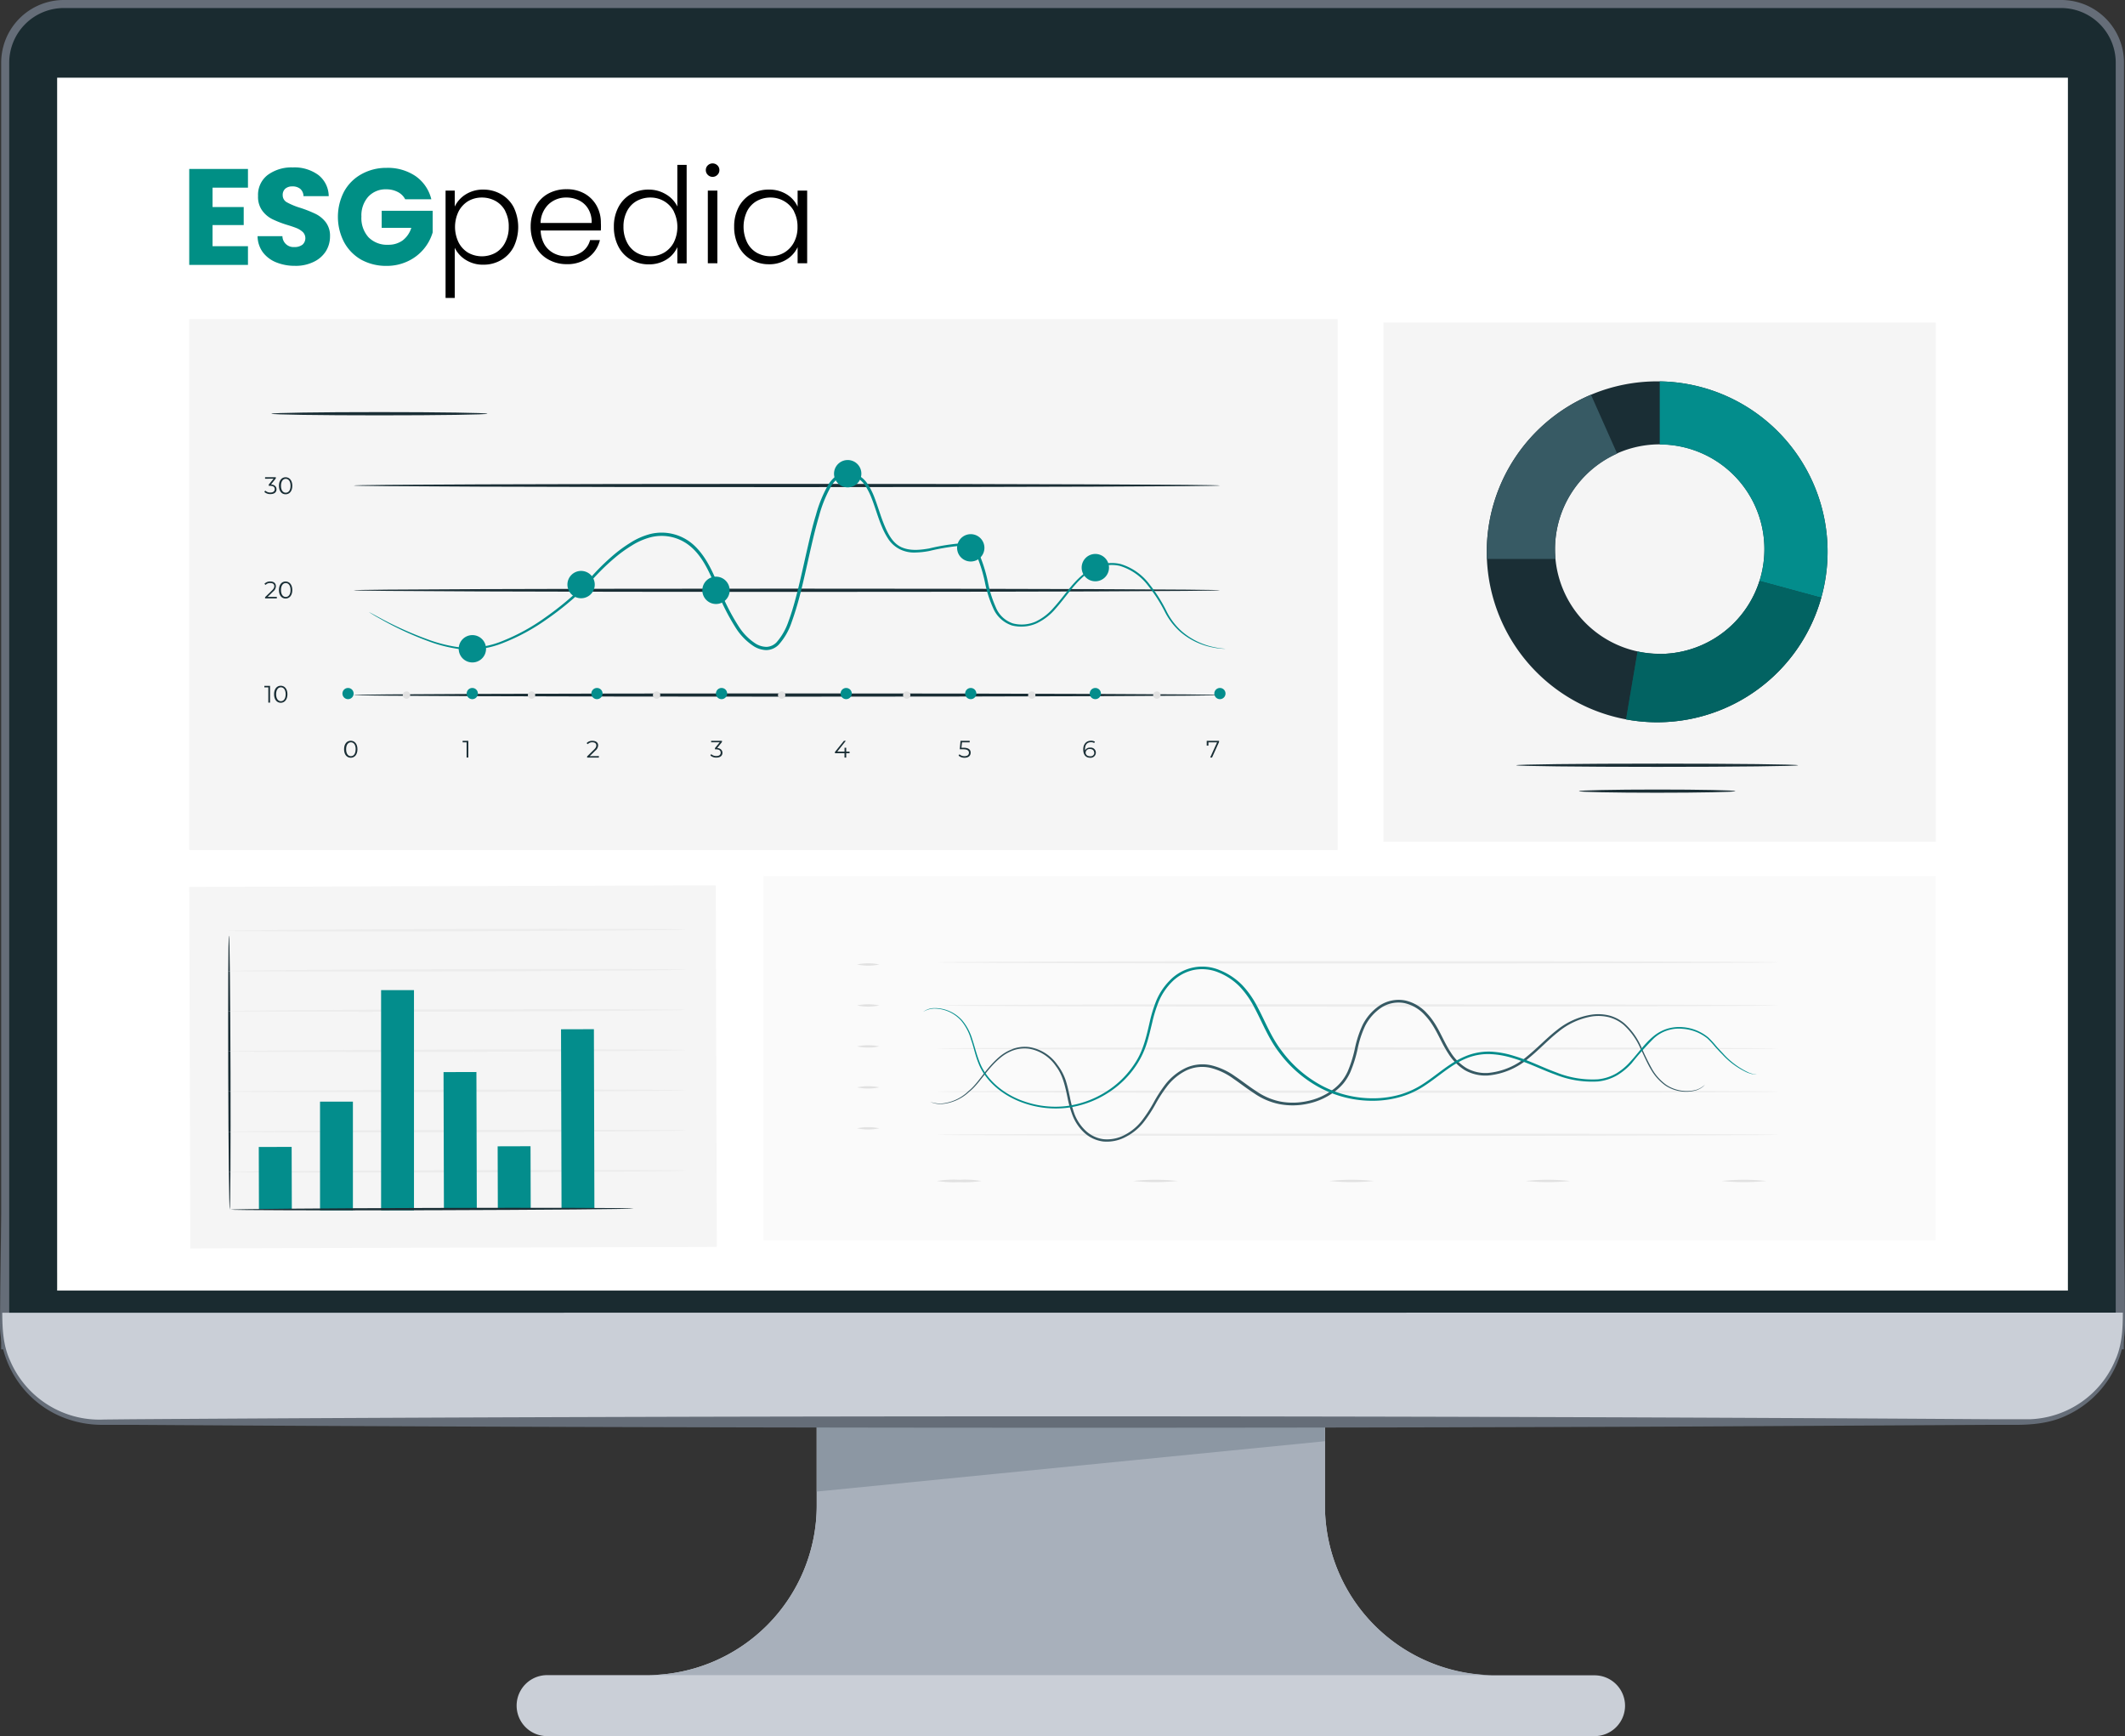
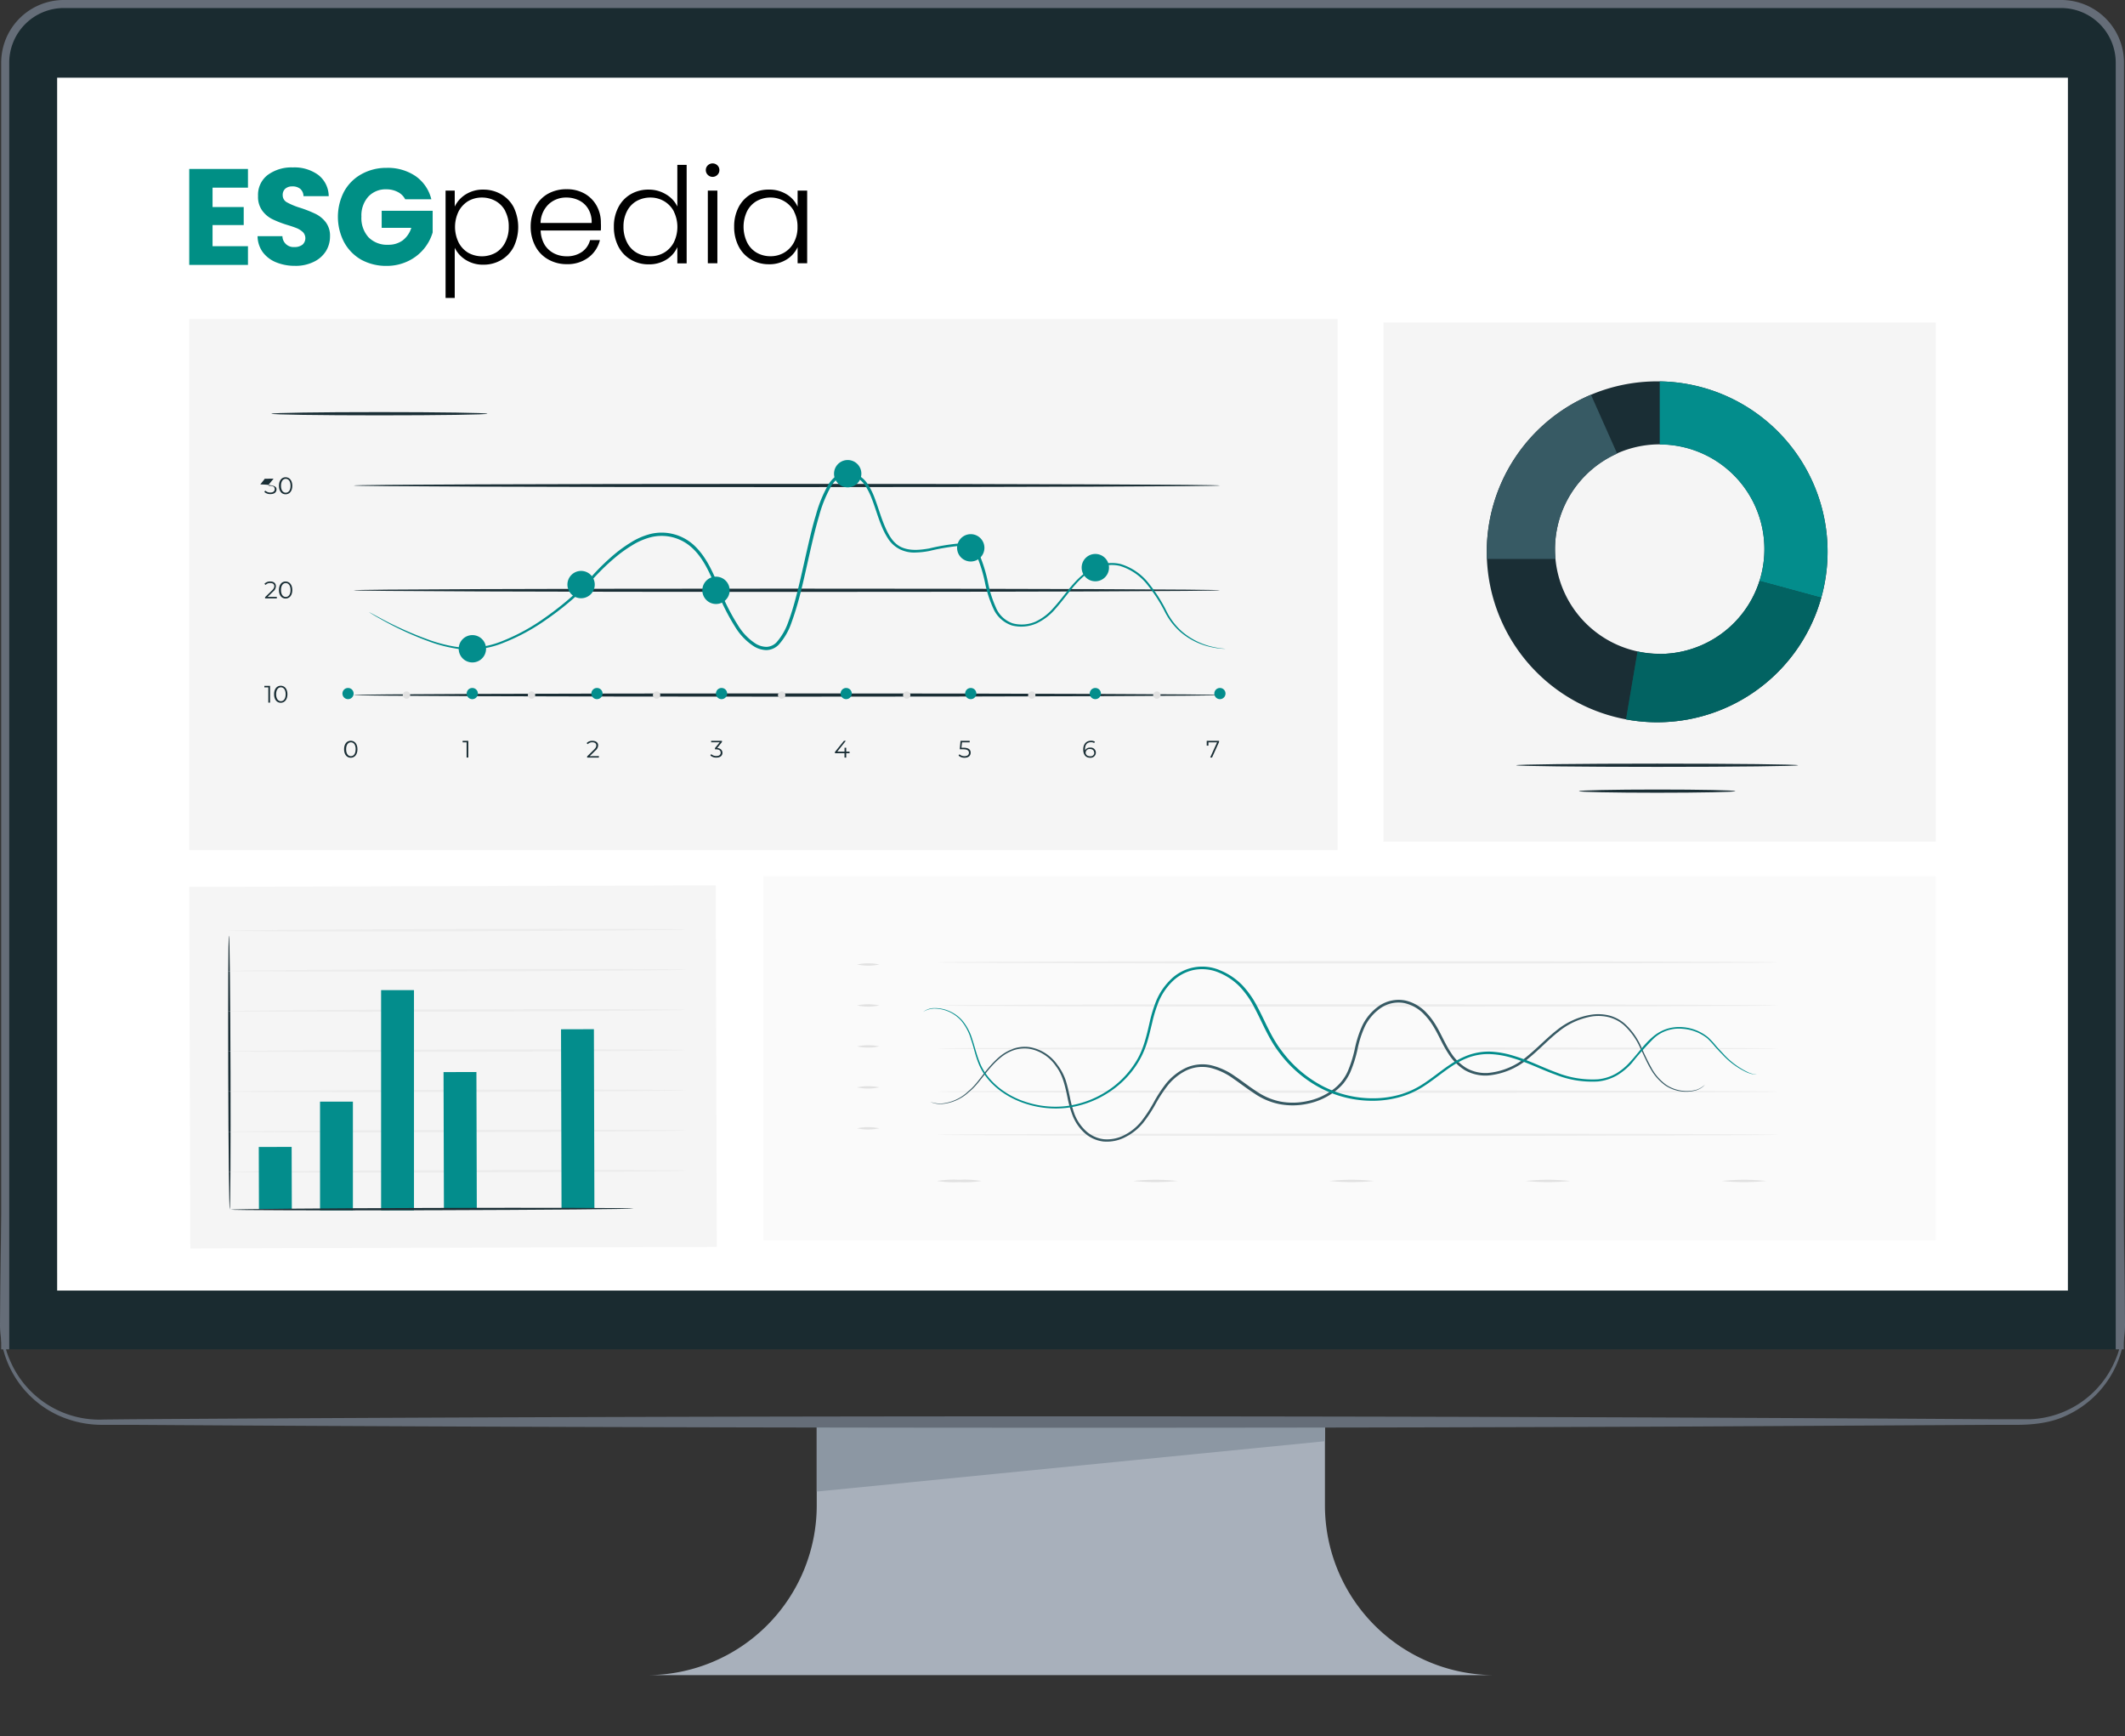
<svg xmlns="http://www.w3.org/2000/svg" viewBox="0 0 444.68 363.24">
  <rect x="0" y="0" width="444.68" height="363.24" fill="#333333" stroke="none" />
  <defs>
    <style>.cls-1{fill:#cacfd7;}.cls-2{fill:#a8b0bb;}.cls-3{fill:#8c97a3;}.cls-4{fill:#1a2b30;}.cls-5,.cls-7{fill:#fff;}.cls-6{fill:#656d78;}.cls-7{opacity:0.1;}.cls-8{fill:#008f85;}.cls-9{fill:#f5f5f5;}.cls-10{fill:#1a2e35;}.cls-11{fill:#ececec;}.cls-12{fill:#038d8c;}.cls-13{fill:#e1e1e1;}.cls-14{fill:#375a64;}.cls-15{opacity:0.3;}.cls-16{fill:#fafafa;}</style>
  </defs>
  <title>esgpedia-monitor</title>
  <g id="Layer_2" data-name="Layer 2">
    <g id="图层_1" data-name="图层 1">
-       <path class="cls-1" d="M340.06,356.86a6.38,6.38,0,0,1-6.38,6.38H114.49a6.38,6.38,0,0,1,0-12.76h20.9A35.52,35.52,0,0,0,170.91,315V296.85H277.26V315a35.52,35.52,0,0,0,35.53,35.52h20.89A6.38,6.38,0,0,1,340.06,356.86Z" />
      <path class="cls-2" d="M312.79,350.48H135.39A35.52,35.52,0,0,0,170.91,315V296.85H277.26V315A35.52,35.52,0,0,0,312.79,350.48Z" />
      <polygon class="cls-3" points="277.26 301.54 170.91 312.07 170.91 296.85 277.26 296.85 277.26 301.54" />
      <path class="cls-4" d="M443.58,13.11V282.32H1.09V13.11A12.27,12.27,0,0,1,13.36.84h418A12.26,12.26,0,0,1,443.58,13.11Z" />
      <rect class="cls-5" x="11.96" y="16.26" width="420.77" height="253.76" />
      <path class="cls-6" d="M444.43,282.32h-1.69V13.11A11.44,11.44,0,0,0,431.32,1.68h-418A11.45,11.45,0,0,0,1.93,13.11V282.32H.25V13.11A13.12,13.12,0,0,1,13.36,0h418a13.12,13.12,0,0,1,13.11,13.11Z" />
-       <path class="cls-1" d="M444.43,274.63V277a20.54,20.54,0,0,1-20.55,20.54H20.8A20.54,20.54,0,0,1,.25,277v-2.34Z" />
      <path class="cls-6" d="M444.43,253.87l.19,15.55.06,7.77a21,21,0,0,1-12.15,18.92c-3.57,1.74-7.67,2.06-11.59,2l-3.89,0-62.19.35c-101.21.44-225.95.32-327.23-.35l-3.89,0H21.8a22.23,22.23,0,0,1-9.65-2A21,21,0,0,1,0,277.19l.06-7.77.19-15.55.19,15.55c.2,5.15-.51,10.5,1.66,15.22A20.33,20.33,0,0,0,21.8,297l5.83-.06c122.24-.81,267.18-.81,389.42,0l3.89,0,1.94,0h1l.95,0a20.16,20.16,0,0,0,17.78-12.28c2.17-4.72,1.46-10.08,1.66-15.22l.19-15.55Z" />
      <rect class="cls-7" x="11.99" y="16.26" width="420.77" height="250.01" />
      <g id="Layer_2-2" data-name="Layer 2">
        <g id="Layer_1-2" data-name="Layer 1-2">
          <path d="M97.46,40.67a6.74,6.74,0,0,1,3.74-1,7.36,7.36,0,0,1,3.72,1,6.72,6.72,0,0,1,2.59,2.72,9.57,9.57,0,0,1,0,8.23,6.82,6.82,0,0,1-2.59,2.76,7.27,7.27,0,0,1-3.72,1,6.73,6.73,0,0,1-3.73-1,6.09,6.09,0,0,1-2.31-2.54v10.5H93.24V39.88h1.92v3.34A6.09,6.09,0,0,1,97.46,40.67Zm8.29,3.51a5.17,5.17,0,0,0-2-2.1,5.86,5.86,0,0,0-2.92-.75,5.64,5.64,0,0,0-2.86.75,5.48,5.48,0,0,0-2,2.15,7.42,7.42,0,0,0,0,6.5,5.41,5.41,0,0,0,2,2.15,5.92,5.92,0,0,0,5.75,0,5.13,5.13,0,0,0,2-2.16,6.88,6.88,0,0,0,.74-3.27,6.8,6.8,0,0,0-.74-3.28Z" />
          <path d="M125.73,48.23H113.14a6.29,6.29,0,0,0,.84,3A5,5,0,0,0,115.91,53a5.76,5.76,0,0,0,2.67.62,5.4,5.4,0,0,0,3.19-.91,4.33,4.33,0,0,0,1.71-2.48h2.06a6.44,6.44,0,0,1-2.38,3.63,7.3,7.3,0,0,1-4.58,1.41,7.7,7.7,0,0,1-3.87-1,6.76,6.76,0,0,1-2.66-2.72,8.63,8.63,0,0,1-1-4.14,8.81,8.81,0,0,1,1-4.15,6.55,6.55,0,0,1,2.64-2.73,7.8,7.8,0,0,1,3.87-.94,7.48,7.48,0,0,1,3.81.94,6.59,6.59,0,0,1,2.5,2.55,7.21,7.21,0,0,1,.87,3.55A13,13,0,0,1,125.73,48.23Zm-2.61-4.48a4.56,4.56,0,0,0-1.93-1.81,5.87,5.87,0,0,0-2.67-.61,5.3,5.3,0,0,0-3.71,1.4,5.57,5.57,0,0,0-1.69,3.92h10.69a5.35,5.35,0,0,0-.69-2.9Z" />
          <path d="M129.41,43.35a6.7,6.7,0,0,1,2.6-2.73,7.31,7.31,0,0,1,3.74-.95,6.92,6.92,0,0,1,3.63,1,6,6,0,0,1,2.36,2.53v-8.7h1.95v20.6h-1.95v-3.4a5.84,5.84,0,0,1-2.28,2.61,6.83,6.83,0,0,1-3.73,1,7.25,7.25,0,0,1-3.75-1,6.69,6.69,0,0,1-2.59-2.76,8.79,8.79,0,0,1-.93-4.12A8.56,8.56,0,0,1,129.41,43.35Zm11.61.9A5.41,5.41,0,0,0,139,42.11a5.61,5.61,0,0,0-2.88-.78,5.89,5.89,0,0,0-2.9.73,5.08,5.08,0,0,0-2,2.1,6.89,6.89,0,0,0-.75,3.27,7,7,0,0,0,.75,3.3,5.12,5.12,0,0,0,2,2.14,5.7,5.7,0,0,0,2.9.74,5.57,5.57,0,0,0,2.85-.75A5.41,5.41,0,0,0,141,50.72a7.35,7.35,0,0,0,0-6.47Z" />
          <path d="M148.12,36.59a1.37,1.37,0,0,1-.42-1,1.34,1.34,0,0,1,.42-1,1.44,1.44,0,0,1,2,0,1.34,1.34,0,0,1,.42,1,1.35,1.35,0,0,1-.42,1,1.41,1.41,0,0,1-2,0Zm2,3.29v15.2h-2V39.88Z" />
          <path d="M154.56,43.35a6.74,6.74,0,0,1,2.59-2.73,7.35,7.35,0,0,1,3.75-.95,6.85,6.85,0,0,1,3.74,1,5.83,5.83,0,0,1,2.27,2.57V39.88h2v15.2h-2V51.71a6,6,0,0,1-2.3,2.58,6.76,6.76,0,0,1-3.74,1,7.24,7.24,0,0,1-3.72-1,6.76,6.76,0,0,1-2.59-2.76,8.79,8.79,0,0,1-.93-4.12A8.68,8.68,0,0,1,154.56,43.35Zm11.62.9a5.41,5.41,0,0,0-2.05-2.14,5.61,5.61,0,0,0-2.88-.78,5.89,5.89,0,0,0-2.9.73,5.17,5.17,0,0,0-2,2.1,7.57,7.57,0,0,0,0,6.57,5.12,5.12,0,0,0,2,2.14,5.74,5.74,0,0,0,2.89.74,5.57,5.57,0,0,0,2.85-.75,5.44,5.44,0,0,0,2.05-2.15,6.62,6.62,0,0,0,.75-3.23,6.72,6.72,0,0,0-.74-3.23Z" />
          <path class="cls-8" d="M44.48,39.26v4.06H51v3.77H44.48v4.42h7.41v3.92H39.6V35.35H51.89v3.91Z" />
          <path class="cls-8" d="M57.8,54.89A6.55,6.55,0,0,1,55,52.78a5.82,5.82,0,0,1-1.1-3.37h5.2a2.32,2.32,0,0,0,2.48,2.28,2.7,2.7,0,0,0,1.72-.5,1.83,1.83,0,0,0,.1-2.61,4.38,4.38,0,0,0-1.23-.81c-.49-.2-1.17-.44-2.07-.71A22,22,0,0,1,57,45.86a5.86,5.86,0,0,1-2.1-1.76A4.88,4.88,0,0,1,54,41a5.23,5.23,0,0,1,2-4.38,8.39,8.39,0,0,1,5.28-1.59,8.45,8.45,0,0,1,5.35,1.59,5.7,5.7,0,0,1,2.16,4.42H63.51a2.08,2.08,0,0,0-.68-1.53A2.54,2.54,0,0,0,61.14,39a2.16,2.16,0,0,0-1.43.47,1.71,1.71,0,0,0-.55,1.36,1.67,1.67,0,0,0,.9,1.51,14.82,14.82,0,0,0,2.86,1.17,26,26,0,0,1,3.16,1.26,6.09,6.09,0,0,1,2.1,1.74,4.68,4.68,0,0,1,.88,2.94,5.84,5.84,0,0,1-.87,3.12,6.09,6.09,0,0,1-2.53,2.21,8.53,8.53,0,0,1-3.94.84A10.31,10.31,0,0,1,57.8,54.89Z" />
          <path class="cls-8" d="M84.79,41.69a3.56,3.56,0,0,0-1.55-1.52,5.09,5.09,0,0,0-2.39-.56,4.92,4.92,0,0,0-3.8,1.56,5.89,5.89,0,0,0-1.42,4.15,6,6,0,0,0,1.49,4.33,5.45,5.45,0,0,0,4.14,1.56,5,5,0,0,0,3-.91,5.25,5.25,0,0,0,1.81-2.63h-6.2V44.1H90.54v4.53a9.68,9.68,0,0,1-5.14,6,10.23,10.23,0,0,1-4.52,1,10.78,10.78,0,0,1-5.3-1.3A9.36,9.36,0,0,1,72,50.66a11.49,11.49,0,0,1,0-10.58,9.22,9.22,0,0,1,3.62-3.63,10.6,10.6,0,0,1,5.28-1.33,10.33,10.33,0,0,1,6.08,1.74,8.27,8.27,0,0,1,3.28,4.83Z" />
        </g>
      </g>
      <polygon class="cls-9" points="149.78 185.24 39.6 185.56 39.82 261.2 131.16 260.94 143.54 260.91 150 260.89 149.78 185.24" />
      <path class="cls-10" d="M48.08,253.09c-.13,0-.28-12.83-.32-28.66s0-28.66.15-28.66.28,12.83.33,28.66S48.21,253.09,48.08,253.09Z" />
      <path class="cls-11" d="M143.67,244.92c0,.14-21.49.31-48,.38s-48,0-48-.1,21.48-.3,48-.38S143.67,244.79,143.67,244.92Z" />
      <path class="cls-11" d="M143.65,236.51c0,.14-21.49.31-48,.38s-48,0-48-.1,21.49-.3,48-.38S143.65,236.38,143.65,236.51Z" />
      <path class="cls-11" d="M143.62,228.1c0,.14-21.49.31-48,.38s-48,0-48-.1,21.48-.3,48-.38S143.62,228,143.62,228.1Z" />
      <path class="cls-11" d="M143.6,219.69c0,.14-21.49.31-48,.38s-48,0-48-.1,21.48-.3,48-.38S143.6,219.56,143.6,219.69Z" />
      <path class="cls-11" d="M143.57,211.28c0,.14-21.48.31-48,.38s-48,0-48-.1,21.48-.3,48-.38S143.57,211.15,143.57,211.28Z" />
      <path class="cls-11" d="M143.55,202.88c0,.13-21.49.3-48,.37s-48,0-48-.1,21.48-.3,48-.38S143.55,202.74,143.55,202.88Z" />
      <path class="cls-11" d="M143.52,194.47c0,.13-21.48.3-48,.38s-48,0-48-.11,21.49-.3,48-.38S143.52,194.33,143.52,194.47Z" />
      <rect class="cls-12" x="54.19" y="239.96" width="6.88" height="13.11" transform="translate(-0.71 0.17) rotate(-0.16)" />
-       <rect class="cls-12" x="104.17" y="239.82" width="6.88" height="13.11" transform="translate(-0.7 0.31) rotate(-0.16)" />
      <rect class="cls-12" x="67.67" y="230.28" width="6.88" height="22.74" transform="matrix(1, 0, 0, 1, -0.7, 0.21)" />
      <rect class="cls-12" x="92.88" y="224.29" width="6.88" height="28.66" transform="translate(-0.69 0.28) rotate(-0.16)" />
      <rect class="cls-12" x="80.41" y="206.92" width="6.88" height="46.07" transform="matrix(1, 0, 0, 1, -0.66, 0.24)" />
      <rect class="cls-12" x="117.47" y="215.33" width="6.88" height="37.55" transform="translate(-0.67 0.35) rotate(-0.16)" />
      <path class="cls-10" d="M132.61,252.85c0,.13-18.88.29-42.18.36s-42.18,0-42.18-.12,18.88-.29,42.18-.36S132.61,252.72,132.61,252.85Z" />
      <polygon class="cls-9" points="39.6 66.76 39.6 177.86 217.94 177.86 233.58 177.86 279.91 177.86 279.91 66.76 39.6 66.76" />
      <path class="cls-10" d="M56.51,143.5V147h-.36v-3.19h-.83v-.32Z" />
      <path class="cls-10" d="M57.35,145.25c0-1.11.59-1.78,1.4-1.78s1.4.67,1.4,1.78-.59,1.79-1.4,1.79S57.35,146.37,57.35,145.25Zm2.43,0c0-.93-.42-1.45-1-1.45s-1,.52-1,1.45.43,1.46,1,1.46S59.78,146.19,59.78,145.25Z" />
      <path class="cls-10" d="M57.93,124.88v.32H55.47v-.26l1.46-1.42c.39-.39.47-.63.47-.87,0-.41-.29-.66-.82-.66a1.21,1.21,0,0,0-1,.39l-.25-.22a1.57,1.57,0,0,1,1.24-.5c.71,0,1.16.36,1.16,1a1.43,1.43,0,0,1-.58,1.1L56,124.88Z" />
      <path class="cls-10" d="M58.37,123.45c0-1.12.58-1.79,1.39-1.79s1.41.67,1.41,1.79-.59,1.78-1.41,1.78S58.37,124.56,58.37,123.45Zm2.43,0c0-.94-.42-1.46-1-1.46s-1,.52-1,1.46.42,1.45,1,1.45S60.8,124.38,60.8,123.45Z" />
-       <path class="cls-10" d="M57.86,102.38c0,.59-.43,1-1.28,1a1.81,1.81,0,0,1-1.26-.45l.18-.29a1.5,1.5,0,0,0,1.08.41c.58,0,.91-.27.91-.71s-.3-.69-1-.69h-.25v-.27l1-1.22H55.47v-.32h2.25v.26l-1,1.25C57.48,101.43,57.86,101.82,57.86,102.38Z" />
+       <path class="cls-10" d="M57.86,102.38c0,.59-.43,1-1.28,1a1.81,1.81,0,0,1-1.26-.45l.18-.29a1.5,1.5,0,0,0,1.08.41c.58,0,.91-.27.91-.71s-.3-.69-1-.69h-.25v-.27l1-1.22H55.47v-.32v.26l-1,1.25C57.48,101.43,57.86,101.82,57.86,102.38Z" />
      <path class="cls-10" d="M58.37,101.64c0-1.12.58-1.79,1.39-1.79s1.41.67,1.41,1.79-.59,1.78-1.41,1.78S58.37,102.75,58.37,101.64Zm2.43,0c0-.94-.42-1.46-1-1.46s-1,.52-1,1.46.42,1.45,1,1.45S60.8,102.57,60.8,101.64Z" />
      <path class="cls-10" d="M72,156.76c0-1.12.59-1.78,1.4-1.78s1.4.66,1.4,1.78-.59,1.78-1.4,1.78S72,157.88,72,156.76Zm2.43,0c0-.94-.42-1.45-1-1.45s-1,.51-1,1.45.42,1.45,1,1.45S74.42,157.7,74.42,156.76Z" />
      <path class="cls-10" d="M98,155v3.5h-.36v-3.18h-.83V155Z" />
      <path class="cls-10" d="M125.32,158.19v.32h-2.46v-.25l1.45-1.43c.4-.39.47-.63.47-.87,0-.4-.28-.65-.82-.65a1.16,1.16,0,0,0-.95.39l-.26-.22A1.58,1.58,0,0,1,124,155c.71,0,1.17.36,1.17.94a1.45,1.45,0,0,1-.58,1.1l-1.19,1.17Z" />
      <path class="cls-10" d="M151.18,157.51c0,.58-.43,1-1.27,1a1.79,1.79,0,0,1-1.26-.45l.17-.28a1.57,1.57,0,0,0,1.09.4c.58,0,.9-.27.9-.7s-.3-.7-.95-.7h-.25v-.26l1-1.22h-1.79V155h2.26v.25l-1,1.25C150.81,156.55,151.18,157,151.18,157.51Z" />
      <path class="cls-10" d="M177.78,157.59h-.7v.92h-.36v-.92h-2v-.26L176.6,155h.4l-1.79,2.26h1.52v-.81h.35v.81h.7Z" />
      <path class="cls-10" d="M203.12,157.48c0,.6-.41,1.06-1.27,1.06a1.79,1.79,0,0,1-1.26-.45l.18-.28a1.51,1.51,0,0,0,1.07.4c.6,0,.92-.29.92-.71s-.28-.73-1.18-.73h-.74L201,155h1.92v.32h-1.61l-.12,1.12h.45C202.72,156.45,203.12,156.86,203.12,157.48Z" />
      <path class="cls-10" d="M229.32,157.47a1.09,1.09,0,0,1-1.2,1.07c-.93,0-1.44-.64-1.44-1.75s.65-1.81,1.61-1.81a1.57,1.57,0,0,1,.83.19l-.15.29a1.23,1.23,0,0,0-.68-.17c-.75,0-1.24.49-1.24,1.44,0,.08,0,.18,0,.29a1.13,1.13,0,0,1,1.08-.6A1.06,1.06,0,0,1,229.32,157.47Zm-.36,0c0-.46-.34-.76-.88-.76a.81.81,0,0,0-.9.77c0,.38.32.75.93.75A.77.77,0,0,0,229,157.48Z" />
      <path class="cls-10" d="M255.1,155v.25l-1.47,3.25h-.39l1.44-3.18h-1.8V156h-.36v-1Z" />
      <path class="cls-10" d="M255.29,145.42c0,.19-40.6.34-90.67.34S74,145.61,74,145.42s40.59-.34,90.67-.34S255.29,145.24,255.29,145.42Z" />
      <path class="cls-10" d="M255.29,123.5c0,.19-40.6.34-90.67.34S74,123.69,74,123.5s40.59-.34,90.67-.34S255.29,123.31,255.29,123.5Z" />
      <path class="cls-10" d="M255.29,101.58c0,.19-40.6.34-90.67.34S74,101.77,74,101.58s40.59-.34,90.67-.34S255.29,101.39,255.29,101.58Z" />
      <path class="cls-12" d="M74,145.1a1.17,1.17,0,1,1-1.17-1.16A1.17,1.17,0,0,1,74,145.1Z" />
      <path class="cls-12" d="M100,145.1a1.17,1.17,0,1,1-1.16-1.16A1.16,1.16,0,0,1,100,145.1Z" />
      <path class="cls-12" d="M126.09,145.1a1.17,1.17,0,1,1-1.16-1.16A1.16,1.16,0,0,1,126.09,145.1Z" />
      <path class="cls-12" d="M152.16,145.1a1.17,1.17,0,1,1-1.16-1.16A1.16,1.16,0,0,1,152.16,145.1Z" />
      <path class="cls-12" d="M178.24,145.1a1.17,1.17,0,1,1-1.17-1.16A1.17,1.17,0,0,1,178.24,145.1Z" />
      <path class="cls-12" d="M230.38,145.1a1.17,1.17,0,1,1-1.17-1.16A1.17,1.17,0,0,1,230.38,145.1Z" />
      <path class="cls-12" d="M204.31,145.1a1.17,1.17,0,1,1-1.17-1.16A1.17,1.17,0,0,1,204.31,145.1Z" />
      <path class="cls-12" d="M256.45,145.1a1.17,1.17,0,1,1-1.16-1.16A1.16,1.16,0,0,1,256.45,145.1Z" />
      <path class="cls-13" d="M85.83,145.42a.77.77,0,1,1-.77-.76A.76.76,0,0,1,85.83,145.42Z" />
      <path class="cls-13" d="M112,145.42a.77.77,0,1,1-.77-.76A.76.76,0,0,1,112,145.42Z" />
      <path class="cls-13" d="M138.17,145.42a.77.77,0,1,1-.77-.76A.76.76,0,0,1,138.17,145.42Z" />
      <path class="cls-13" d="M164.34,145.42a.77.77,0,1,1-.77-.76A.76.76,0,0,1,164.34,145.42Z" />
      <path class="cls-13" d="M190.51,145.42a.77.77,0,1,1-.77-.76A.76.76,0,0,1,190.51,145.42Z" />
      <path class="cls-13" d="M216.68,145.42a.77.77,0,1,1-.77-.76A.76.76,0,0,1,216.68,145.42Z" />
      <path class="cls-13" d="M242.85,145.42a.77.77,0,1,1-.77-.76A.76.76,0,0,1,242.85,145.42Z" />
      <path class="cls-12" d="M101.71,135.73a2.86,2.86,0,1,1-2.85-2.85A2.86,2.86,0,0,1,101.71,135.73Z" />
      <path class="cls-12" d="M124.46,122.31a2.86,2.86,0,1,1-2.86-2.86A2.86,2.86,0,0,1,124.46,122.31Z" />
      <path class="cls-12" d="M152.69,123.5a2.86,2.86,0,1,1-2.86-2.85A2.86,2.86,0,0,1,152.69,123.5Z" />
      <path class="cls-12" d="M180.25,99.1a2.86,2.86,0,1,1-2.85-2.85A2.85,2.85,0,0,1,180.25,99.1Z" />
      <path class="cls-12" d="M206,114.62a2.86,2.86,0,1,1-2.86-2.86A2.86,2.86,0,0,1,206,114.62Z" />
      <path class="cls-12" d="M232.07,118.75a2.86,2.86,0,1,1-2.86-2.85A2.86,2.86,0,0,1,232.07,118.75Z" />
      <path class="cls-12" d="M256.45,135.73a3.79,3.79,0,0,1-.67,0,13.31,13.31,0,0,1-1.95-.26,14.67,14.67,0,0,1-6.78-3.22,14.26,14.26,0,0,1-3.33-4.33,31.62,31.62,0,0,0-3.49-5.41,11.6,11.6,0,0,0-5.89-4.11,7.51,7.51,0,0,0-3.9.14,10.57,10.57,0,0,0-3.62,2c-2.22,1.86-3.86,4.49-6,6.89a11.82,11.82,0,0,1-3.92,3,7.92,7.92,0,0,1-5.14.43,6.46,6.46,0,0,1-3.92-3.6,24.79,24.79,0,0,1-1.69-5.21,30,30,0,0,0-1.56-5.28,4.13,4.13,0,0,0-1.67-2,5.37,5.37,0,0,0-2.63-.51,44.81,44.81,0,0,0-5.73,1,16.83,16.83,0,0,1-3,.34,6.73,6.73,0,0,1-3.07-.59,6.29,6.29,0,0,1-2.44-2,14.8,14.8,0,0,1-1.49-2.77c-.83-1.93-1.38-4-2.13-5.9a14.24,14.24,0,0,0-1.38-2.76,5,5,0,0,0-2.26-1.88c-.24-.07-.47-.16-.71-.22l-.76-.07a2.68,2.68,0,0,0-1.39.29,5.7,5.7,0,0,0-2.09,2.18,26.28,26.28,0,0,0-2.42,6c-.62,2.1-1.15,4.25-1.65,6.43-.83,3.59-1.58,7.18-2.5,10.69-.47,1.75-1,3.49-1.61,5.18a13.43,13.43,0,0,1-2.7,4.7,3.74,3.74,0,0,1-2.58,1.14,5.21,5.21,0,0,1-2.63-.8,12.59,12.59,0,0,1-3.71-3.74,46.06,46.06,0,0,1-4.47-9.08c-1.25-3-2.66-6-5-8a9.37,9.37,0,0,0-8.38-2,14.09,14.09,0,0,0-4,1.75,27.69,27.69,0,0,0-3.49,2.52,46.47,46.47,0,0,0-5.81,5.85h0a62.68,62.68,0,0,1-8.62,7.15,42.22,42.22,0,0,1-8.82,4.78,19.32,19.32,0,0,1-8.63,1.44,29.83,29.83,0,0,1-7.19-1.74,67.6,67.6,0,0,1-9.34-4.27c-1-.57-1.81-1-2.33-1.34a9.16,9.16,0,0,1-.77-.5l.81.43,2.36,1.27a74,74,0,0,0,9.37,4.12,30.39,30.39,0,0,0,7.12,1.66,19.09,19.09,0,0,0,8.45-1.47,41.64,41.64,0,0,0,8.69-4.78,62.73,62.73,0,0,0,8.51-7.13l0,0a47,47,0,0,1,5.87-6,28.94,28.94,0,0,1,3.54-2.58,14.62,14.62,0,0,1,4.15-1.83,10,10,0,0,1,8.94,2.15c2.47,2.17,3.91,5.23,5.18,8.26a44.86,44.86,0,0,0,4.42,8.95,11.82,11.82,0,0,0,3.49,3.55,4.49,4.49,0,0,0,2.31.7,3.07,3.07,0,0,0,2.1-.95A12.91,12.91,0,0,0,165,130c.62-1.66,1.12-3.38,1.58-5.12.92-3.48,1.66-7.06,2.5-10.67.5-2.17,1-4.34,1.66-6.46a27,27,0,0,1,2.49-6.16,6.49,6.49,0,0,1,2.37-2.43,3.33,3.33,0,0,1,1.72-.35l.85.08c.28.06.55.16.83.25a5.65,5.65,0,0,1,2.57,2.13,14.55,14.55,0,0,1,1.45,2.9c.76,2,1.31,4,2.11,5.88s1.81,3.72,3.6,4.48,3.81.55,5.71.22a43.57,43.57,0,0,1,5.83-1,6,6,0,0,1,3,.6,4.69,4.69,0,0,1,1.93,2.28,30.85,30.85,0,0,1,1.58,5.4,23.85,23.85,0,0,0,1.63,5.09,5.85,5.85,0,0,0,3.55,3.31,7.29,7.29,0,0,0,4.77-.38,11.33,11.33,0,0,0,3.75-2.9c2.13-2.33,3.78-5,6.09-6.9a11.09,11.09,0,0,1,3.8-2.12,8,8,0,0,1,4.13-.12,11.87,11.87,0,0,1,6.08,4.29,31.15,31.15,0,0,1,3.49,5.5,13.9,13.9,0,0,0,3.22,4.28,14.85,14.85,0,0,0,6.63,3.29,17.12,17.12,0,0,0,1.93.32Z" />
      <path class="cls-10" d="M102,86.56c0,.19-10.12.34-22.61.34s-22.6-.15-22.6-.34,10.12-.34,22.6-.34S102,86.37,102,86.56Z" />
      <polygon class="cls-9" points="289.5 67.48 289.5 176.09 302.64 176.09 320.73 176.09 405.08 176.09 405.08 67.48 289.5 67.48" />
      <path class="cls-10" d="M346.77,79.79a35.66,35.66,0,1,0,35.67,35.66A35.66,35.66,0,0,0,346.77,79.79Zm.54,57a21.91,21.91,0,1,1,21.91-21.91A21.9,21.9,0,0,1,347.31,136.82Z" />
      <path class="cls-12" d="M347.32,79.8V93a21.91,21.91,0,0,1,20.87,28.55l12.92,3.51A35.62,35.62,0,0,0,347.32,79.8Z" />
      <path class="cls-14" d="M325.41,114.91a21.91,21.91,0,0,1,13-20l-5.48-12.32a35.69,35.69,0,0,0-21.8,32.87c0,.5,0,1,0,1.49H325.5C325.44,116.27,325.41,115.6,325.41,114.91Z" />
      <path class="cls-12" d="M347.31,136.82a22,22,0,0,1-4.63-.5c-.55,3.18-1.59,9.34-2.41,14.19a35.64,35.64,0,0,0,40.84-25.45l-12.92-3.51A21.92,21.92,0,0,1,347.31,136.82Z" />
      <g class="cls-15">
        <path d="M347.31,136.82a22,22,0,0,1-4.63-.5c-.55,3.18-1.59,9.34-2.41,14.19a35.64,35.64,0,0,0,40.84-25.45l-12.92-3.51A21.92,21.92,0,0,1,347.31,136.82Z" />
      </g>
      <path class="cls-10" d="M376.28,160.11c0,.18-13.21.34-29.5.34s-29.51-.16-29.51-.34,13.21-.34,29.51-.34S376.28,159.92,376.28,160.11Z" />
      <path class="cls-10" d="M363.14,165.53c0,.18-7.33.33-16.37.33s-16.36-.15-16.36-.33,7.32-.34,16.36-.34S363.14,165.34,363.14,165.53Z" />
      <rect class="cls-16" x="159.76" y="183.32" width="245.32" height="76.21" />
      <path class="cls-11" d="M372.16,201.35c0,.13-39.42.24-88,.24s-88.05-.11-88.05-.24,39.42-.25,88.05-.25S372.16,201.21,372.16,201.35Z" />
      <path class="cls-11" d="M372.16,210.36c0,.14-39.42.25-88,.25s-88.05-.11-88.05-.25,39.42-.24,88.05-.24S372.16,210.23,372.16,210.36Z" />
      <path class="cls-11" d="M372.16,219.38c0,.14-39.42.25-88,.25s-88.05-.11-88.05-.25,39.42-.24,88.05-.24S372.16,219.25,372.16,219.38Z" />
      <path class="cls-11" d="M372.16,228.4c0,.14-39.42.25-88,.25s-88.05-.11-88.05-.25,39.42-.25,88.05-.25S372.16,228.26,372.16,228.4Z" />
      <path class="cls-11" d="M372.16,237.42c0,.13-39.42.24-88,.24s-88.05-.11-88.05-.24,39.42-.25,88.05-.25S372.16,237.28,372.16,237.42Z" />
      <path class="cls-14" d="M211.93,219.46a7.43,7.43,0,0,1,3.44-.39,8.93,8.93,0,0,1,5.94,3.77A11.17,11.17,0,0,1,223,226c.37,1.15.63,2.35.89,3.56a23,23,0,0,0,1,3.63,9.58,9.58,0,0,0,2.21,3.3,6.73,6.73,0,0,0,3.85,1.86,7.85,7.85,0,0,0,4.45-.92,10.9,10.9,0,0,0,3.49-2.89,29.89,29.89,0,0,0,2.5-3.82,28.46,28.46,0,0,1,2.6-4,12,12,0,0,1,4-3.21,8.39,8.39,0,0,1,5.49-.62,14.45,14.45,0,0,1,5,2.32c1.49,1,2.89,2.12,4.4,3.09a13.72,13.72,0,0,0,5,2.16,14.2,14.2,0,0,0,5.66-.08,13.38,13.38,0,0,0,5.15-2.23,9.66,9.66,0,0,0,3.34-4,26.18,26.18,0,0,0,1.51-4.85,22.42,22.42,0,0,1,1.6-4.85,10.65,10.65,0,0,1,3.47-4,7.22,7.22,0,0,1,5.47-1.12,8.7,8.7,0,0,1,4.56,2.72c2.36,2.5,3.24,5.59,4.94,8.13a10.13,10.13,0,0,0,3.23,3.25,8.15,8.15,0,0,0,4.55,1.06,14.64,14.64,0,0,0,8.22-3.49c2.22-1.8,4.08-3.82,6.22-5.48A15.27,15.27,0,0,1,333,212.3a9.65,9.65,0,0,1,3.87.2,8.23,8.23,0,0,1,3.12,1.68,14.43,14.43,0,0,1,3.49,4.91,50.74,50.74,0,0,0,2.25,4.6,10.55,10.55,0,0,0,2.92,3.26,7.77,7.77,0,0,0,6.26,1.08,4.67,4.67,0,0,0,1.9-1.12s-.12.14-.38.4a4.68,4.68,0,0,1-1.48.82,7.88,7.88,0,0,1-6.43-1,10.75,10.75,0,0,1-3-3.3c-.84-1.37-1.51-3-2.3-4.6a14.36,14.36,0,0,0-3.45-4.8,7.93,7.93,0,0,0-3-1.58,9.24,9.24,0,0,0-3.68-.18,15,15,0,0,0-7,3.23c-2.09,1.64-3.94,3.66-6.19,5.5a15.17,15.17,0,0,1-8.51,3.62,8.78,8.78,0,0,1-4.87-1.12,10.86,10.86,0,0,1-3.39-3.39c-1.75-2.62-2.64-5.67-4.91-8.06a8.14,8.14,0,0,0-4.27-2.56,6.63,6.63,0,0,0-5,1,10.21,10.21,0,0,0-3.3,3.8,21.31,21.31,0,0,0-1.55,4.75,26.77,26.77,0,0,1-1.55,4.93,11.07,11.07,0,0,1-1.42,2.3A11.21,11.21,0,0,1,279,228.6a14.07,14.07,0,0,1-5.37,2.33,14.63,14.63,0,0,1-5.93.07,14,14,0,0,1-5.23-2.24c-1.55-1-2.95-2.1-4.41-3.1a13.77,13.77,0,0,0-4.76-2.24,7.82,7.82,0,0,0-5.1.57,11.59,11.59,0,0,0-3.8,3.07,29.82,29.82,0,0,0-2.57,3.9,28.64,28.64,0,0,1-2.54,3.87,11.27,11.27,0,0,1-3.65,3,8.36,8.36,0,0,1-4.77,1,7.14,7.14,0,0,1-4.14-2,9.76,9.76,0,0,1-2.28-3.44,22.78,22.78,0,0,1-1.05-3.69c-.5-2.42-1-4.77-2.44-6.64a8.56,8.56,0,0,0-5.66-3.65,7.09,7.09,0,0,0-3.26.35,8.82,8.82,0,0,0-2.62,1.49c-3,2.47-4.4,5.45-6.61,7.18a9.46,9.46,0,0,1-5.91,2.57,5.49,5.49,0,0,1-1.72-.26c-.37-.14-.54-.22-.54-.22a6.6,6.6,0,0,0,2.26.38,9.36,9.36,0,0,0,5.76-2.61c2.14-1.71,3.53-4.69,6.54-7.24a9.08,9.08,0,0,1,2.71-1.56" />
      <path class="cls-12" d="M368,224.81l-.61,0c-.2,0-.45-.06-.75-.09a7.7,7.7,0,0,1-1-.31,16.24,16.24,0,0,1-5.25-3.83q-.74-.74-1.5-1.59a18.58,18.58,0,0,0-1.62-1.74,9.28,9.28,0,0,0-5.19-2,7.69,7.69,0,0,0-6,2,60.2,60.2,0,0,0-4.63,5.2,13.3,13.3,0,0,1-3,2.5,10.18,10.18,0,0,1-4.06,1.32,20.72,20.72,0,0,1-8.94-1.45c-2.92-1.05-5.72-2.5-8.86-3.43a18.5,18.5,0,0,0-4.89-.85,11.92,11.92,0,0,0-4.93.93c-3.15,1.31-5.61,3.69-8.57,5.63a18.3,18.3,0,0,1-5,2.36,21.1,21.1,0,0,1-5.68.85,23.4,23.4,0,0,1-11.28-2.71,25.84,25.84,0,0,1-8.56-7.39c-2.3-3-3.55-6.36-5.21-9.44a19,19,0,0,0-3-4.3,13,13,0,0,0-4.46-3,9,9,0,0,0-5.38-.49,9.19,9.19,0,0,0-4.47,2.54,13,13,0,0,0-2.67,4,27.86,27.86,0,0,0-1.38,4.45c-.37,1.49-.7,3-1.17,4.43a17.77,17.77,0,0,1-1.92,4.12,19.84,19.84,0,0,1-6.46,6.33,20.62,20.62,0,0,1-8.43,2.95,20.3,20.3,0,0,1-8.34-.83c-5.1-1.59-8.7-5-10.05-8.55-.7-1.75-1-3.44-1.55-4.95a10.7,10.7,0,0,0-2-3.86,7.61,7.61,0,0,0-5.82-2.59,4.71,4.71,0,0,0-2.2.7,3.89,3.89,0,0,1,2.19-.8,7.74,7.74,0,0,1,6,2.57,11,11,0,0,1,2.09,3.92c.52,1.51.89,3.2,1.59,4.92,1.34,3.43,4.88,6.77,9.89,8.31a19.75,19.75,0,0,0,8.14.79,20.35,20.35,0,0,0,8.22-2.91,19.51,19.51,0,0,0,6.29-6.2c1.64-2.51,2.32-5.45,3-8.44a28.6,28.6,0,0,1,1.39-4.52,13.25,13.25,0,0,1,2.76-4.16A9.4,9.4,0,0,1,255.29,203a13.86,13.86,0,0,1,4.66,3.11,19.59,19.59,0,0,1,3.11,4.41c1.68,3.13,2.92,6.47,5.18,9.39a25.37,25.37,0,0,0,8.37,7.24,22.8,22.8,0,0,0,11,2.64,20.57,20.57,0,0,0,5.51-.82,18.11,18.11,0,0,0,4.82-2.28c2.91-1.9,5.39-4.31,8.66-5.67a12.76,12.76,0,0,1,5.18-1,19.28,19.28,0,0,1,5,.89c3.2.95,6,2.42,8.88,3.46a20.18,20.18,0,0,0,8.7,1.45,9.53,9.53,0,0,0,3.88-1.24,12.47,12.47,0,0,0,2.89-2.42c1.66-1.79,2.95-3.72,4.7-5.2a8.55,8.55,0,0,1,3-1.7,8.78,8.78,0,0,1,3.31-.35,9.52,9.52,0,0,1,5.35,2.16,19.93,19.93,0,0,1,1.63,1.77c.5.57,1,1.1,1.47,1.6a16.58,16.58,0,0,0,5.12,3.86A5,5,0,0,0,368,224.81Z" />
      <path class="cls-13" d="M184,201.79a10.94,10.94,0,0,1-4.65,0,11.38,11.38,0,0,1,4.65,0Z" />
      <path class="cls-13" d="M184,210.36a10.94,10.94,0,0,1-4.65,0,11.38,11.38,0,0,1,4.65,0Z" />
      <path class="cls-13" d="M184,218.93a10.94,10.94,0,0,1-4.65,0,11.38,11.38,0,0,1,4.65,0Z" />
      <path class="cls-13" d="M184,227.5a10.94,10.94,0,0,1-4.65,0,11.38,11.38,0,0,1,4.65,0Z" />
      <path class="cls-13" d="M184,236.07a10.94,10.94,0,0,1-4.65,0,11.38,11.38,0,0,1,4.65,0Z" />
      <path class="cls-13" d="M205.39,247.09a23.08,23.08,0,0,1-4.66.24,23.08,23.08,0,0,1-4.66-.24,21.81,21.81,0,0,1,4.66-.25A21.81,21.81,0,0,1,205.39,247.09Z" />
      <path class="cls-13" d="M246.44,247.09a45.26,45.26,0,0,1-9.31,0,43.46,43.46,0,0,1,9.31,0Z" />
      <path class="cls-13" d="M287.5,247.09a45.26,45.26,0,0,1-9.31,0,43.46,43.46,0,0,1,9.31,0Z" />
      <path class="cls-13" d="M328.56,247.09a45.26,45.26,0,0,1-9.31,0,43.46,43.46,0,0,1,9.31,0Z" />
      <path class="cls-13" d="M369.62,247.09a45.36,45.36,0,0,1-9.32,0,43.56,43.56,0,0,1,9.32,0Z" />
    </g>
  </g>
</svg>